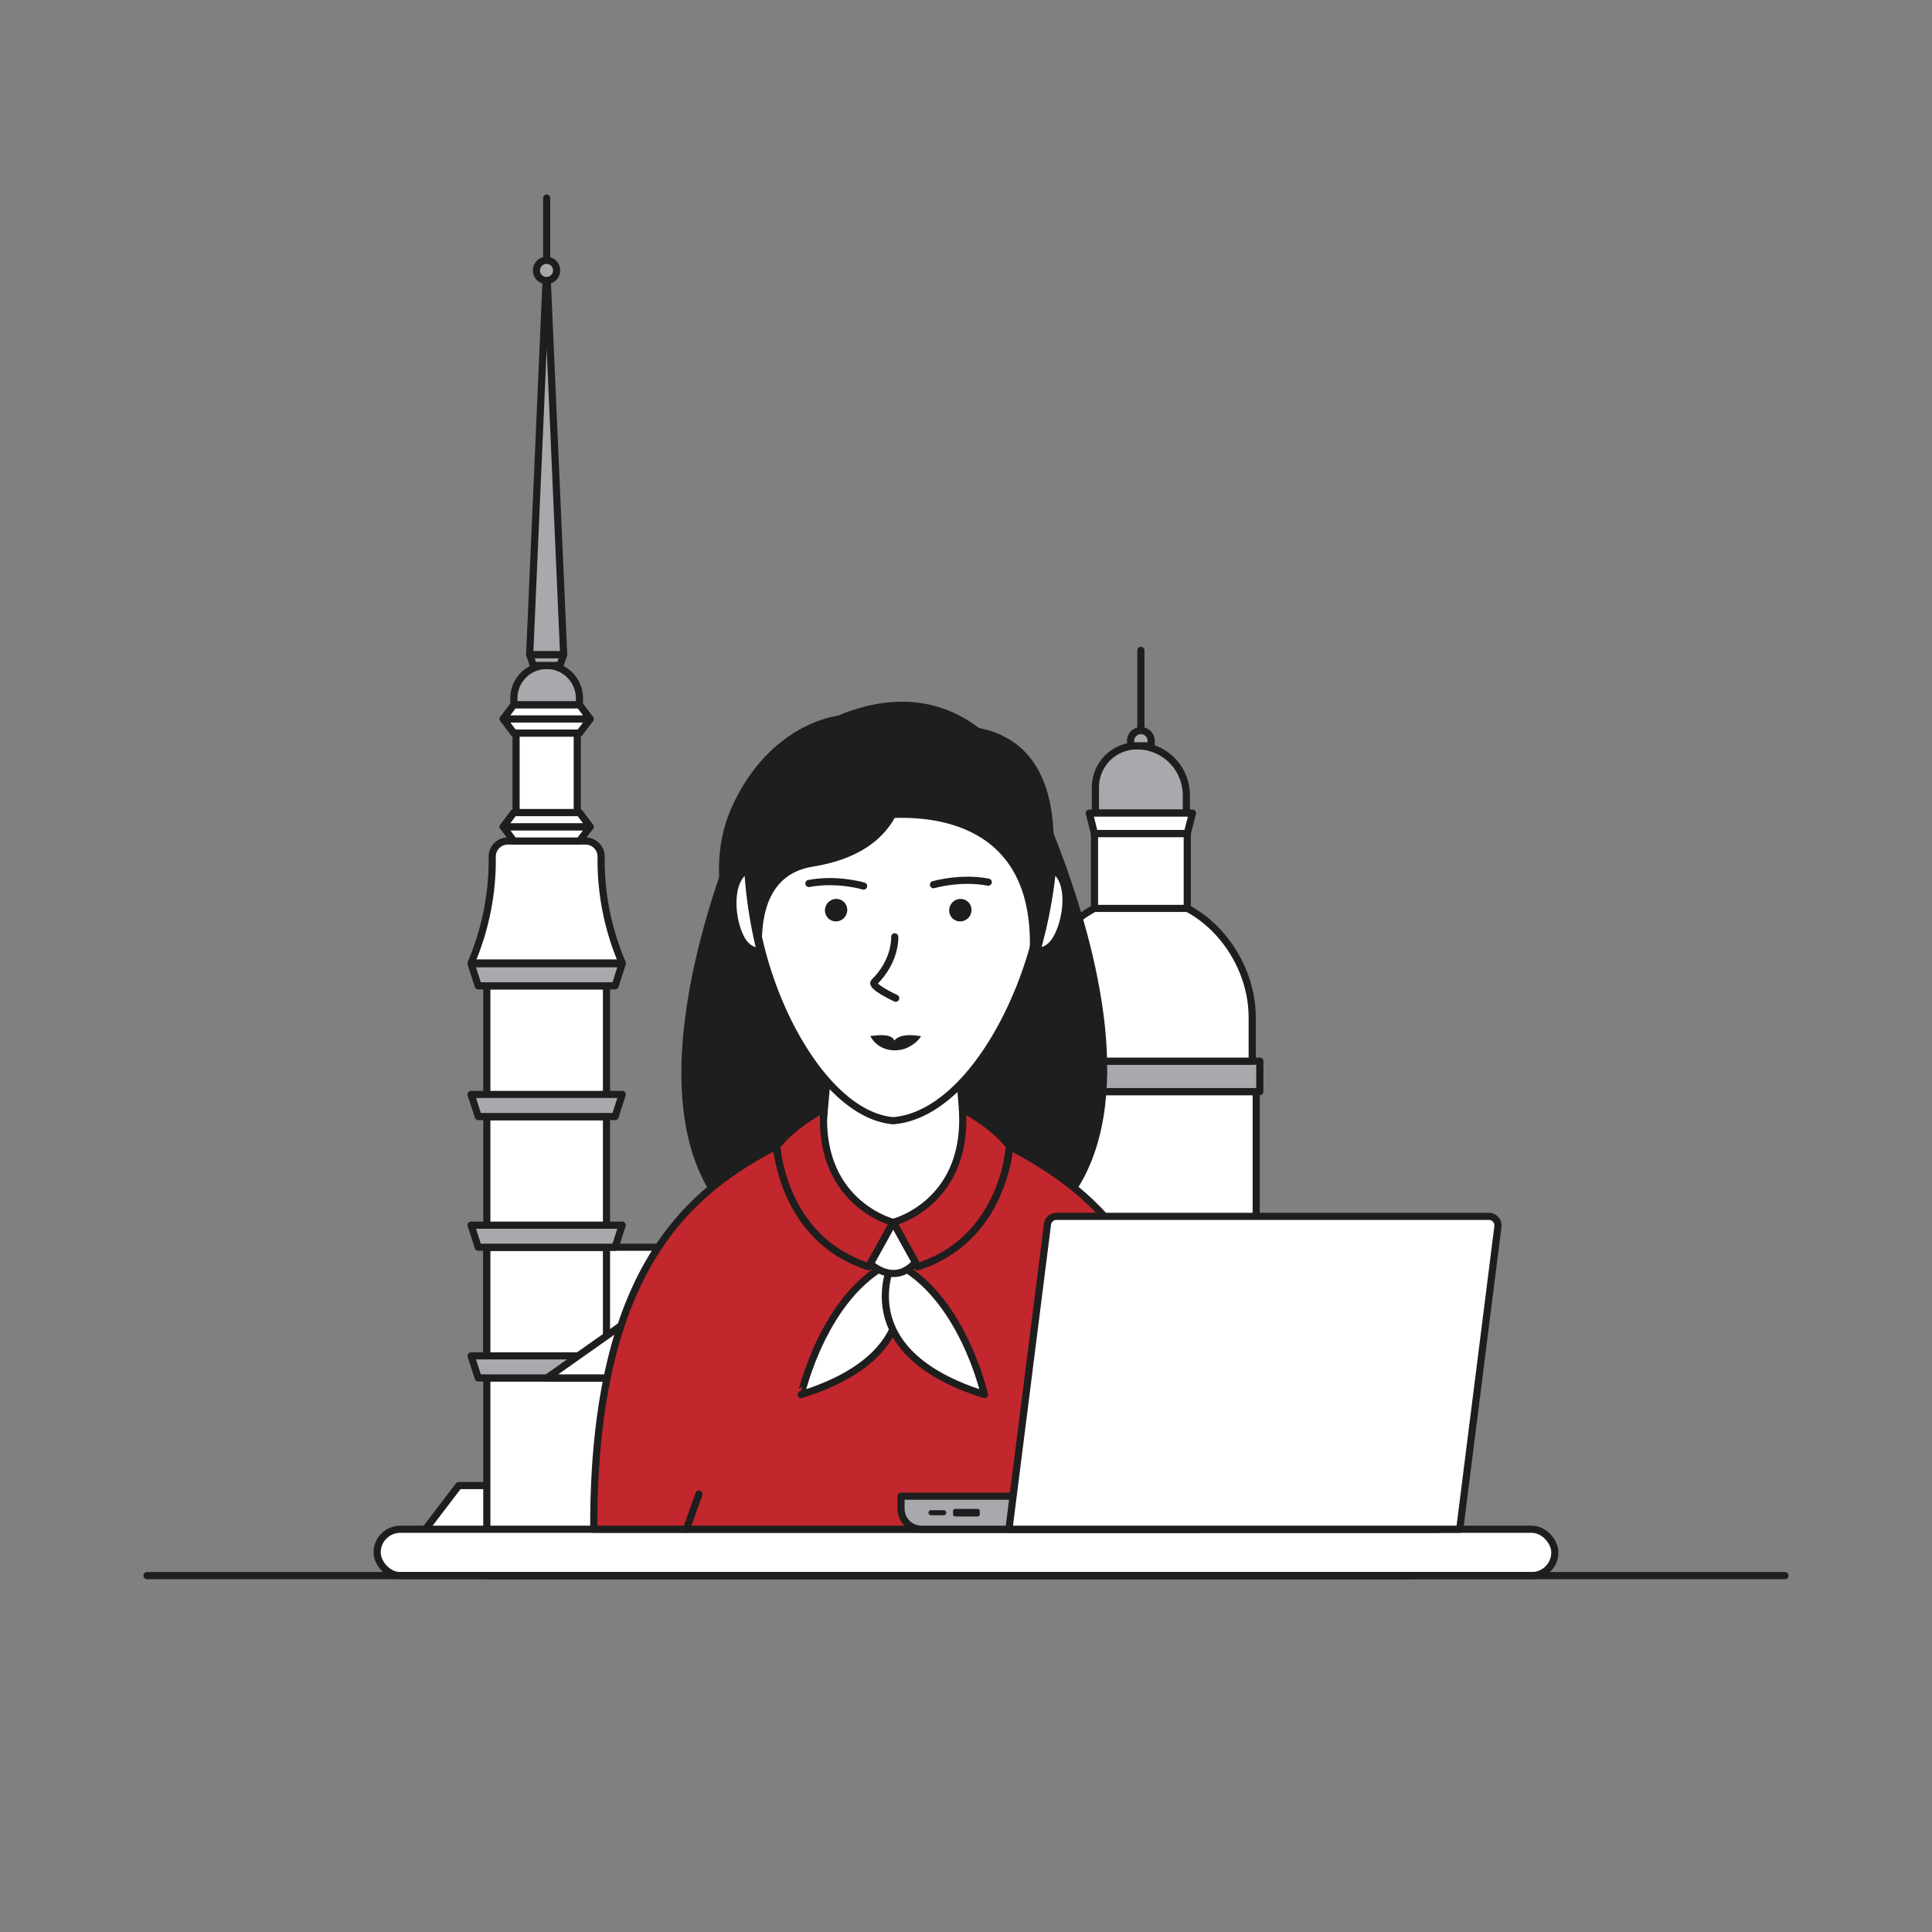
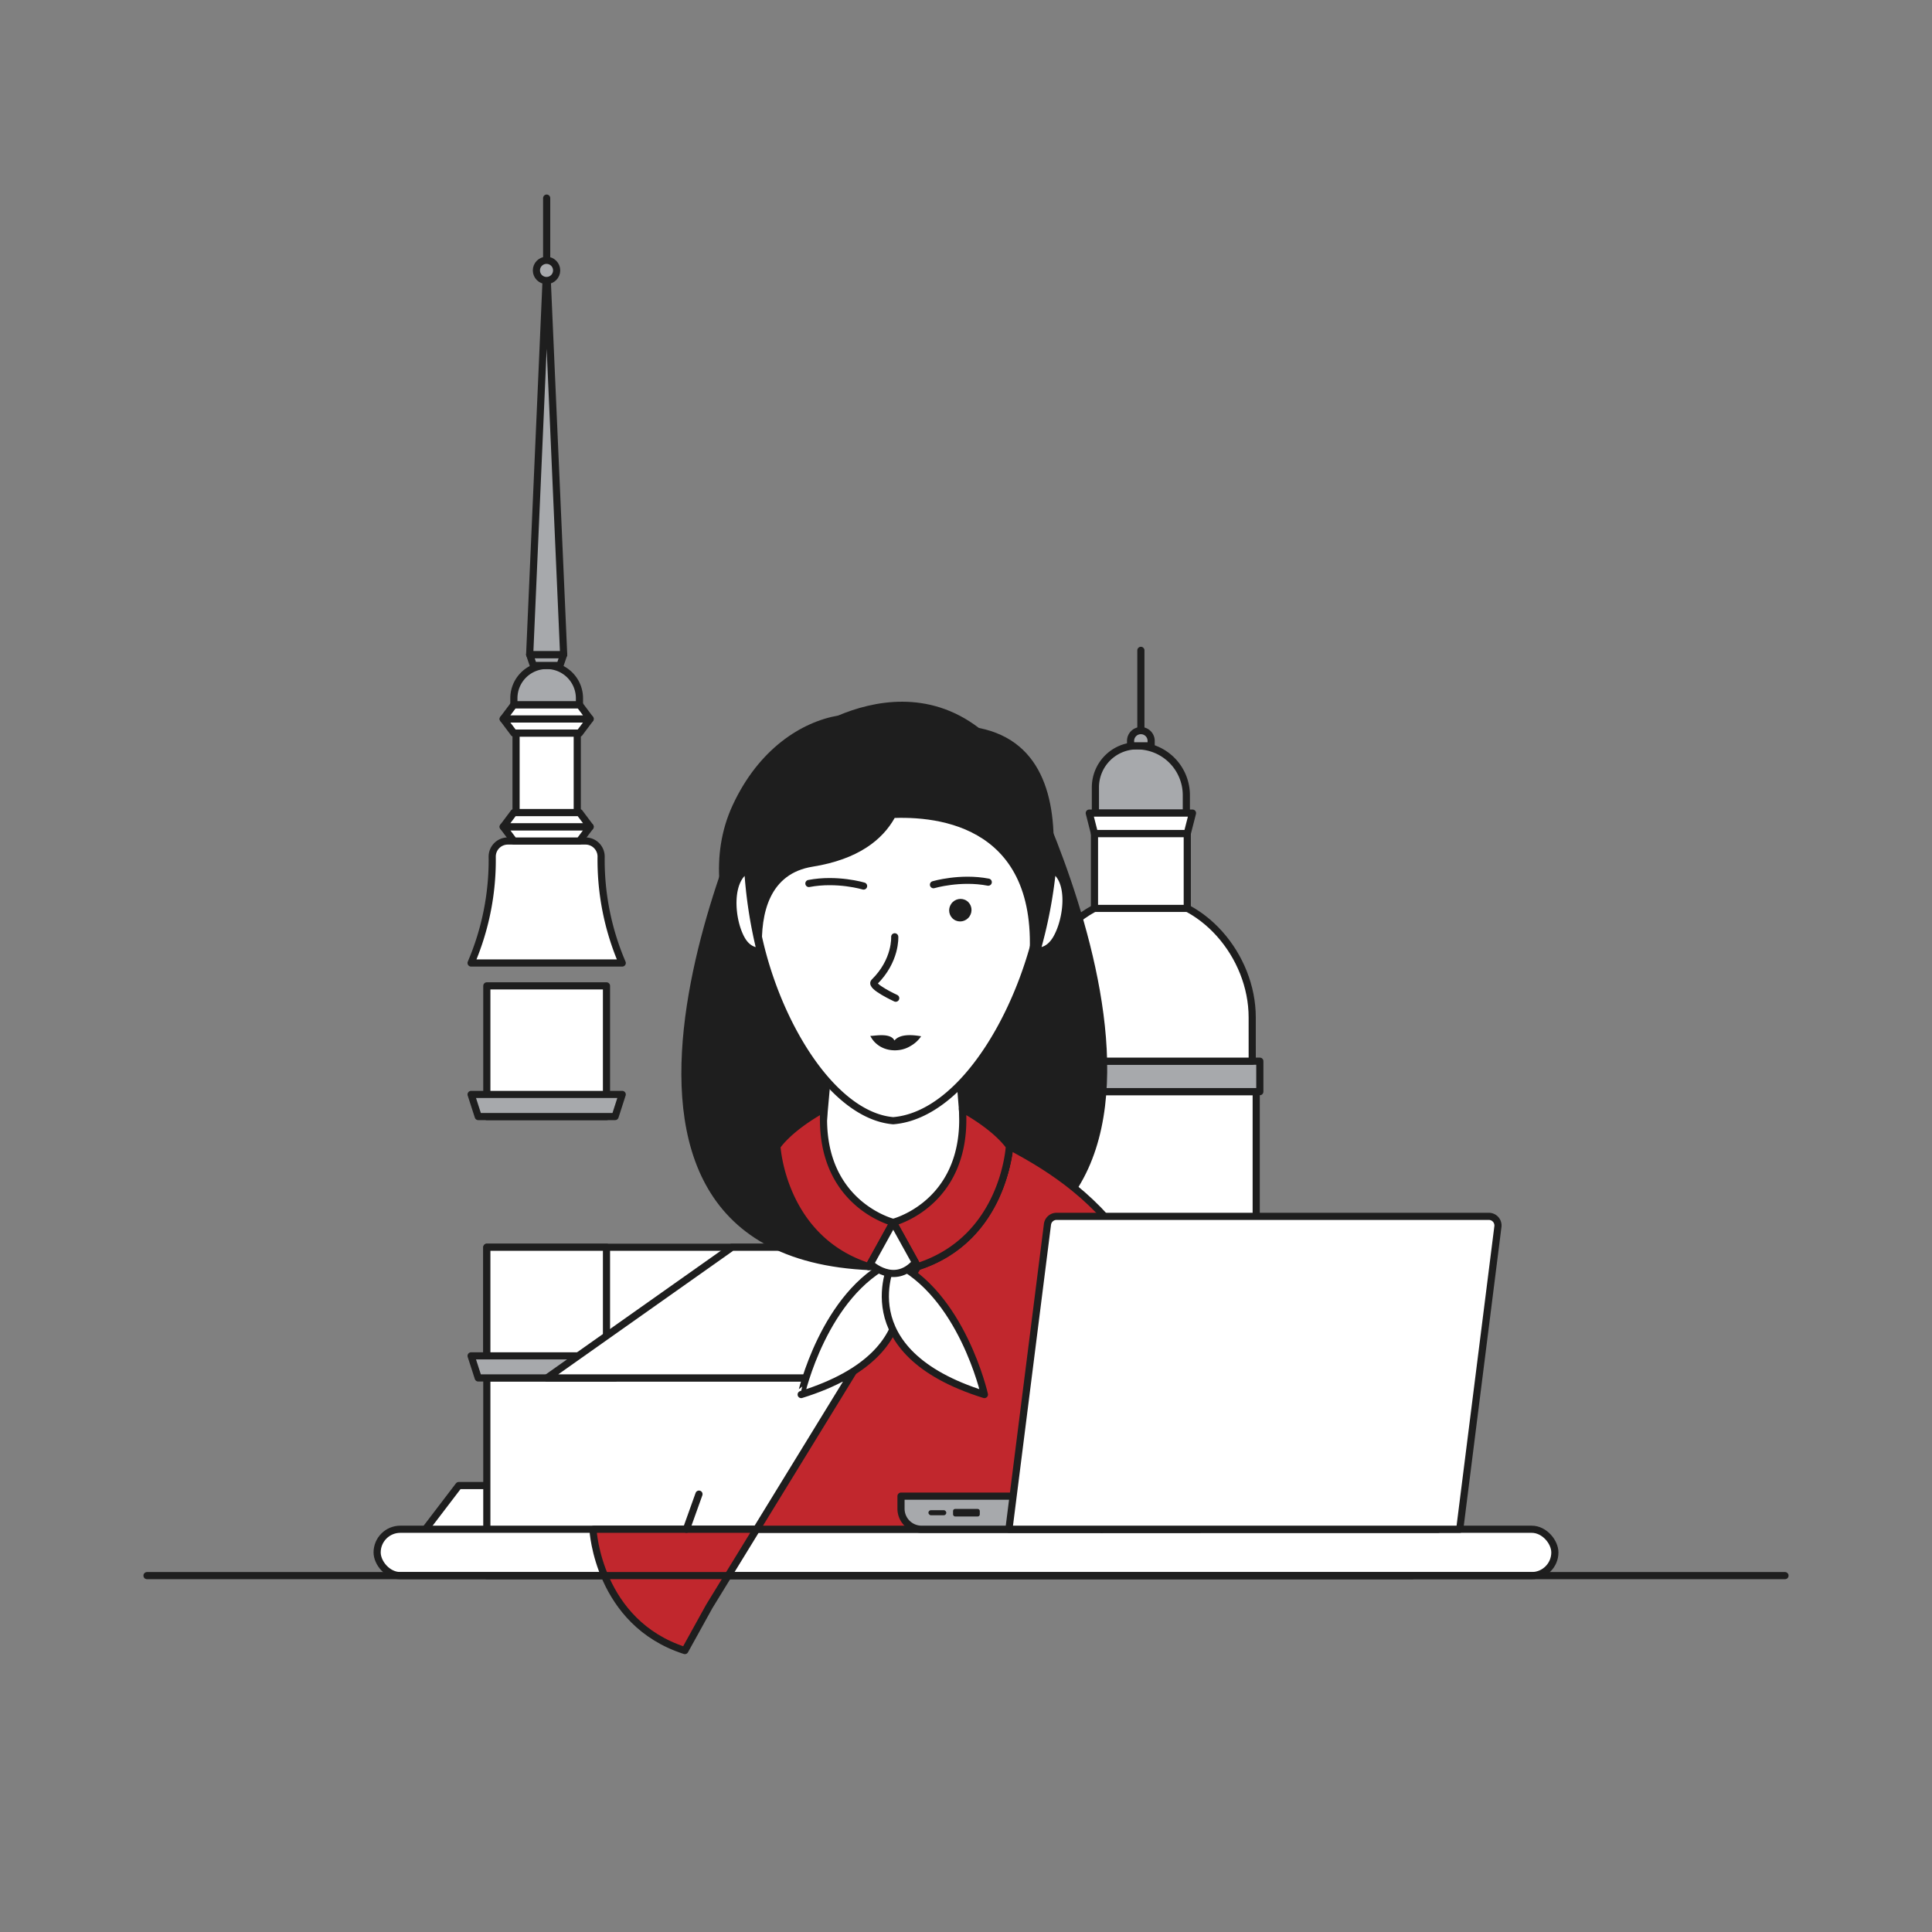
<svg xmlns="http://www.w3.org/2000/svg" id="Layer_1" data-name="Layer 1" viewBox="0 0 1080 1080">
  <rect x="0" y="0" width="1080" height="1080" fill="#808080" stroke="none" />
  <defs>
    <style>.cls-1{fill:#fff;}.cls-1,.cls-2,.cls-4,.cls-5{stroke:#1e1e1e;stroke-linecap:round;stroke-linejoin:round;stroke-width:4px;}.cls-2{fill:#a7a9ac;}.cls-3{fill:#1e1e1e;}.cls-4{fill:#c1272d;}.cls-5{fill:none;}</style>
  </defs>
  <polygon class="cls-1" points="236.72 856.29 307.57 856.29 307.57 830.44 256.44 830.44 236.72 856.29" />
  <polygon class="cls-1" points="693.04 733.75 735.61 733.75 755.78 747.58 798.57 747.58 798.57 776.03 789.39 783.43 693.04 783.43 693.04 733.75" />
  <rect class="cls-1" x="272.14" y="697.22" width="430.08" height="73.97" />
  <rect class="cls-1" x="573.29" y="610.23" width="128.94" height="160.05" />
  <rect class="cls-1" x="272.14" y="697.22" width="66.89" height="73.06" />
  <rect class="cls-1" x="272.14" y="770.28" width="517.24" height="110.5" />
-   <rect class="cls-1" x="272.14" y="624.16" width="66.89" height="73.06" />
  <rect class="cls-1" x="272.14" y="551.1" width="66.89" height="73.06" />
  <polygon class="cls-2" points="343.84 770.28 267.34 770.28 263.35 757.93 347.82 757.93 343.84 770.28" />
-   <polygon class="cls-2" points="343.84 697.22 267.34 697.22 263.35 684.87 347.82 684.87 343.84 697.22" />
  <polygon class="cls-2" points="343.84 624.16 267.34 624.16 263.35 611.8 347.82 611.8 343.84 624.16" />
-   <polygon class="cls-2" points="343.84 551.1 267.34 551.1 263.35 538.74 347.82 538.74 343.84 551.1" />
  <path class="cls-1" d="M283.9,470.13h43.38a8.72,8.72,0,0,1,8.75,8.79,146.08,146.08,0,0,0,11.8,59.4H263.35a146.08,146.08,0,0,0,11.8-59.4A8.72,8.72,0,0,1,283.9,470.13Z" />
  <polygon class="cls-1" points="323.92 470.13 287.26 470.13 281.29 462.17 329.89 462.17 323.92 470.13" />
  <polygon class="cls-1" points="287.26 454.22 323.92 454.22 329.89 462.17 281.29 462.17 287.26 454.22" />
  <polygon class="cls-1" points="323.92 409.85 287.26 409.85 281.29 401.89 329.89 401.89 323.92 409.85" />
  <polygon class="cls-1" points="287.26 393.94 323.92 393.94 329.89 401.89 281.29 401.89 287.26 393.94" />
  <rect class="cls-1" x="288.48" y="409.85" width="34.21" height="44.37" />
  <path class="cls-2" d="M305.59,372h0a18.33,18.33,0,0,1,18.33,18.33v3.61a0,0,0,0,1,0,0H287.26a0,0,0,0,1,0,0v-3.61A18.33,18.33,0,0,1,305.59,372Z" />
  <polygon class="cls-2" points="313.02 372 298.16 372 296.09 365.92 315.09 365.92 313.02 372" />
  <polygon class="cls-2" points="305.59 149.27 296.09 365.92 315.09 365.92 305.59 149.27" />
  <polygon class="cls-1" points="305.75 770.28 409.17 697.22 609.01 697.22 702.23 770.28 305.75 770.28" />
  <rect class="cls-2" x="571.27" y="593.21" width="132.98" height="17.03" />
  <path class="cls-1" d="M700,593.21H575.53V568.73c0-34.37,27.86-67.61,62.23-67.61h0c34.37,0,62.23,33.24,62.23,67.61Z" />
  <path class="cls-2" d="M635.56,416.91h0a27.61,27.61,0,0,1,27.61,27.61v10a0,0,0,0,1,0,0H612.34a0,0,0,0,1,0,0V440.13a23.22,23.22,0,0,1,23.22-23.22Z" />
  <path class="cls-2" d="M637.76,408.42h0a5.74,5.74,0,0,1,5.74,5.74v2.75a0,0,0,0,1,0,0H632a0,0,0,0,1,0,0v-2.75A5.74,5.74,0,0,1,637.76,408.42Z" />
  <rect class="cls-1" x="611.82" y="465.94" width="51.87" height="41.86" />
  <polygon class="cls-1" points="663.69 465.94 611.82 465.94 608.91 454.52 666.61 454.52 663.69 465.94" />
  <line class="cls-2" x1="637.76" y1="363.55" x2="637.76" y2="408.42" />
  <line class="cls-2" x1="305.59" y1="149.27" x2="305.59" y2="110.74" />
  <circle class="cls-2" cx="305.51" cy="151.16" r="5.66" />
  <rect class="cls-1" x="210.82" y="854.86" width="658.36" height="25.92" rx="12.96" />
  <path class="cls-3" d="M423.71,436.11s-136.4,279.08,77.66,274.06,70.39-282.9,70.39-282.9Z" />
  <path class="cls-1" d="M570.4,528.67s12.58,9.21,20.23-4.19,9.36-42.72-11.11-39.79S570.4,528.67,570.4,528.67Z" />
-   <path class="cls-4" d="M670.53,854.86H331.92c-.5-147.78,55.28-189.79,102.78-214.62l-.4.53s2.8,51.7,51.32,67.28l13.68-24.74L513,708.05c48.52-15.58,51.26-67.28,51.26-67.28C612,665.94,668.21,708.14,670.53,854.86Z" />
+   <path class="cls-4" d="M670.53,854.86H331.92l-.4.53s2.8,51.7,51.32,67.28l13.68-24.74L513,708.05c48.52-15.58,51.26-67.28,51.26-67.28C612,665.94,668.21,708.14,670.53,854.86Z" />
  <path class="cls-1" d="M564.57,639.58s-2,49.65-51.32,64.86l-14-21.13-14,21.13C436,689.23,434,639.58,434,639.58c.13-.17.27-.34.41-.5a153.6,153.6,0,0,1,26-9.93c22.45-6.33,38.47-5.32,38.47-5.32s16.39-1,39.37,5.55A156.79,156.79,0,0,1,564.57,639.58Z" />
  <polyline class="cls-1" points="457.77 653.9 467.77 542.68 531.82 543.7 540.77 653.9" />
  <path class="cls-1" d="M482.12,414c-40,10.76-65.92,50.16-61.26,91.27,6.28,55.34,41.09,118,78.44,121.22,40.12-3.27,74.77-65.27,83.58-120.53,8.22-51.55-32-97.79-83.59-94.77A86,86,0,0,0,482.12,414Z" />
-   <ellipse class="cls-3" cx="467.4" cy="508.84" rx="6.34" ry="6.21" transform="translate(-217.11 602.79) rotate(-55.25)" />
  <ellipse class="cls-3" cx="536.84" cy="508.84" rx="6.34" ry="6.21" transform="translate(-187.25 659.85) rotate(-55.25)" />
  <path class="cls-5" d="M521.82,494.55s15-4.44,30.62-1.42" />
  <path class="cls-5" d="M482.75,495.3s-14.8-4.44-30.57-1.42" />
  <path class="cls-1" d="M590.63,524.48c-3.26,5.72-7.43,7.32-11.13,7.27a259.73,259.73,0,0,0,8.83-45.87C599.2,491.56,596.92,513.44,590.63,524.48Z" />
  <path class="cls-3" d="M547.21,406.93c-28.37-21.65-59.16-15.16-78.72-6.92-20.37,3.56-44.31,18.54-58.93,50.1-26.45,57.09,24.21,122.07,24.21,122.07s-27.58-80,20.48-87.7c25.49-4.09,39-15,45.88-27.24,29.49-.95,86.15,7.81,73.87,91.79C574,549,621.65,421.7,547.21,406.93Z" />
  <path class="cls-1" d="M414.2,524.48c3,5.72,7.14,7.32,10.85,7.27A255.76,255.76,0,0,1,418,485.88C406.9,491.56,408.34,513.44,414.2,524.48Z" />
  <path class="cls-5" d="M500.16,523.68S501,536.94,488.71,549c-2.39,2.35,12,9,12,9" />
  <path class="cls-3" d="M486.48,579c.54.53,11.27-2.25,13.49,2.64.6-.4,2.81-4.53,14.95-2.35a17.37,17.37,0,0,1-6,5.47c-5.6,3.47-13.63,3.16-18.64-1A13.67,13.67,0,0,1,486.48,579Z" />
  <path class="cls-4" d="M564.25,640.77s-2.74,51.7-51.26,67.28L499.3,683.31s36.64-9.09,38.8-53.33a93.14,93.14,0,0,0-.09-10.12S555.76,629.15,564.25,640.77Z" />
  <path class="cls-4" d="M499.3,683.31l-13.68,24.74c-48.52-15.58-51.32-67.28-51.32-67.28l.4-.53c8.61-11.37,25.84-20.38,25.84-20.38a88.83,88.83,0,0,0-.1,9.88C462.52,674.2,499.3,683.31,499.3,683.31Z" />
  <path class="cls-1" d="M499.08,705.2s25.87,50.34-51.22,74.36C447.86,779.56,460.53,723,499.08,705.2Z" />
  <path class="cls-1" d="M499.08,705.2s-25.87,50.34,51.21,74.36C550.29,779.56,537.62,723,499.08,705.2Z" />
  <path class="cls-1" d="M486.53,706.46s13.29,12.69,25.19-.74l-12.4-22.41Z" />
  <line class="cls-5" x1="608.81" y1="835.23" x2="615.84" y2="854.86" />
  <line class="cls-5" x1="390.73" y1="835.23" x2="383.7" y2="854.86" />
  <path class="cls-2" d="M503.67,836.37H803.89a0,0,0,0,1,0,0v18.49a0,0,0,0,1,0,0H515.17a11.5,11.5,0,0,1-11.5-11.5v-7A0,0,0,0,1,503.67,836.37Z" />
  <path class="cls-1" d="M816,854.86H564l21.54-170.44a5.11,5.11,0,0,1,5.07-4.47H832.27a5.11,5.11,0,0,1,5.07,5.75Z" />
  <rect class="cls-3" x="518.99" y="844.2" width="10" height="2.84" rx="1.42" />
  <rect class="cls-3" x="532.76" y="843.49" width="14.95" height="4.24" rx="1.16" />
  <polyline class="cls-5" points="82.18 880.78 337.79 880.78 525.11 880.78 534.95 880.78 685.62 880.78 997.82 880.78" />
</svg>